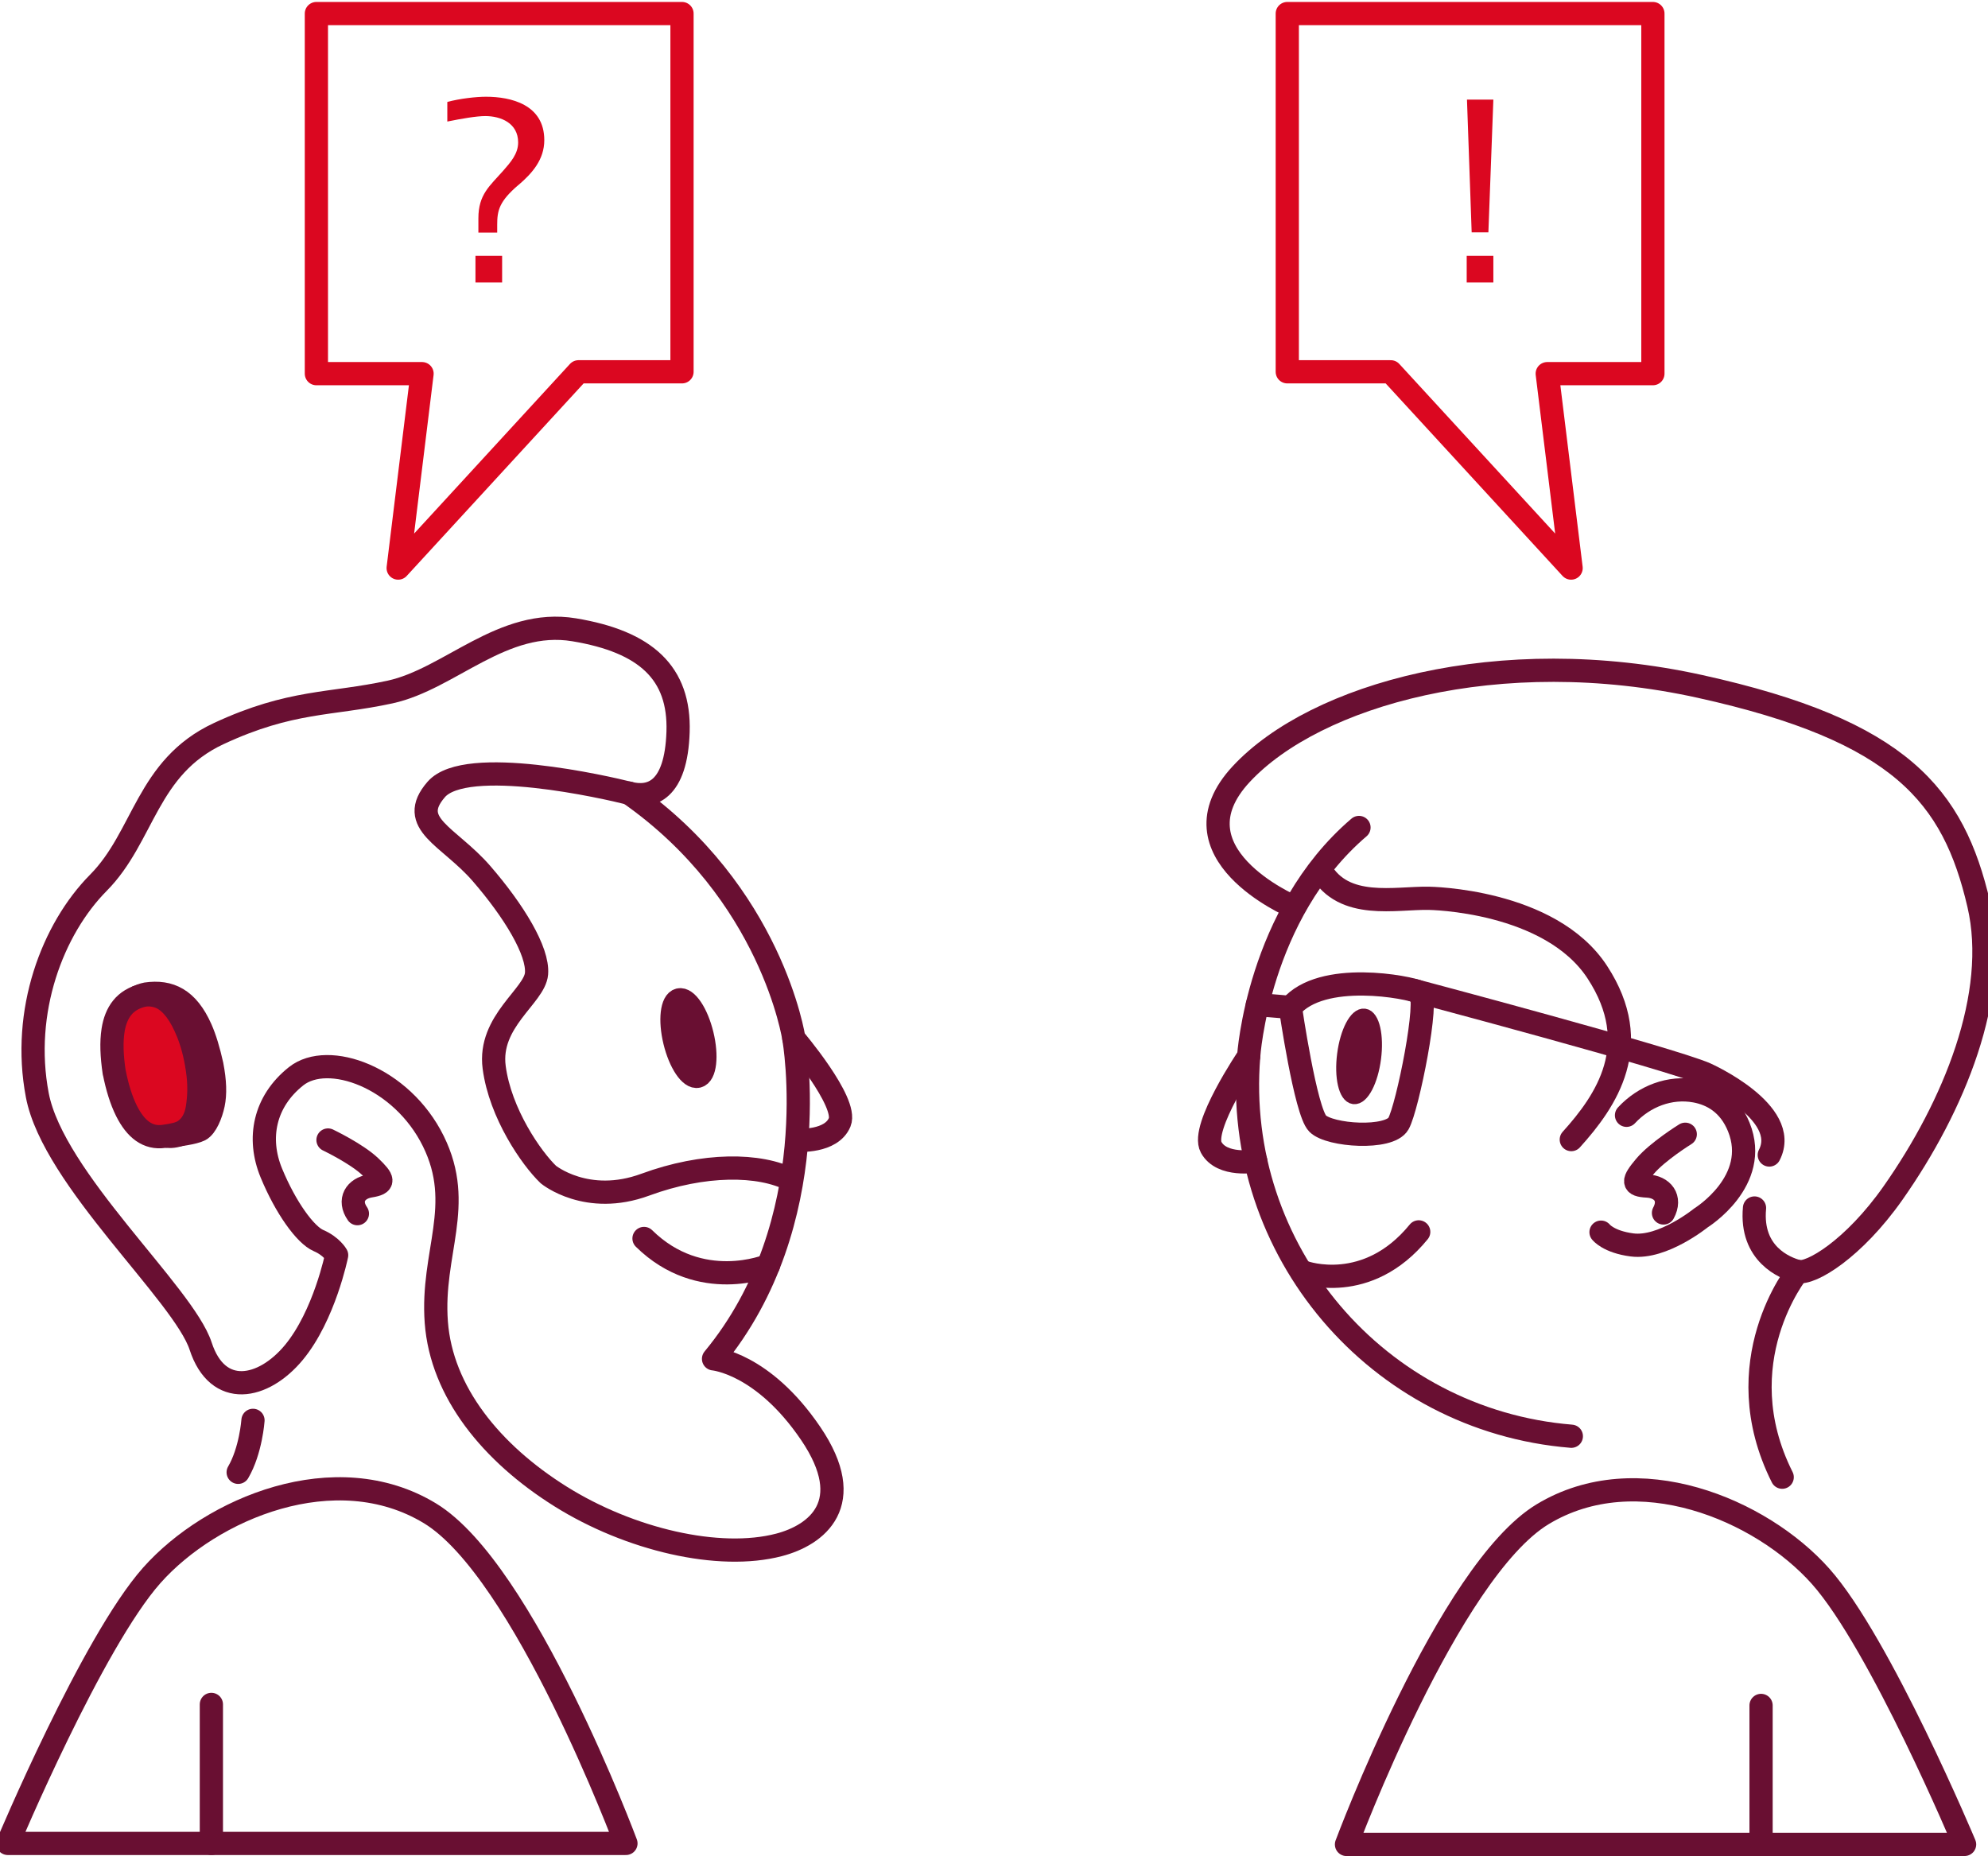
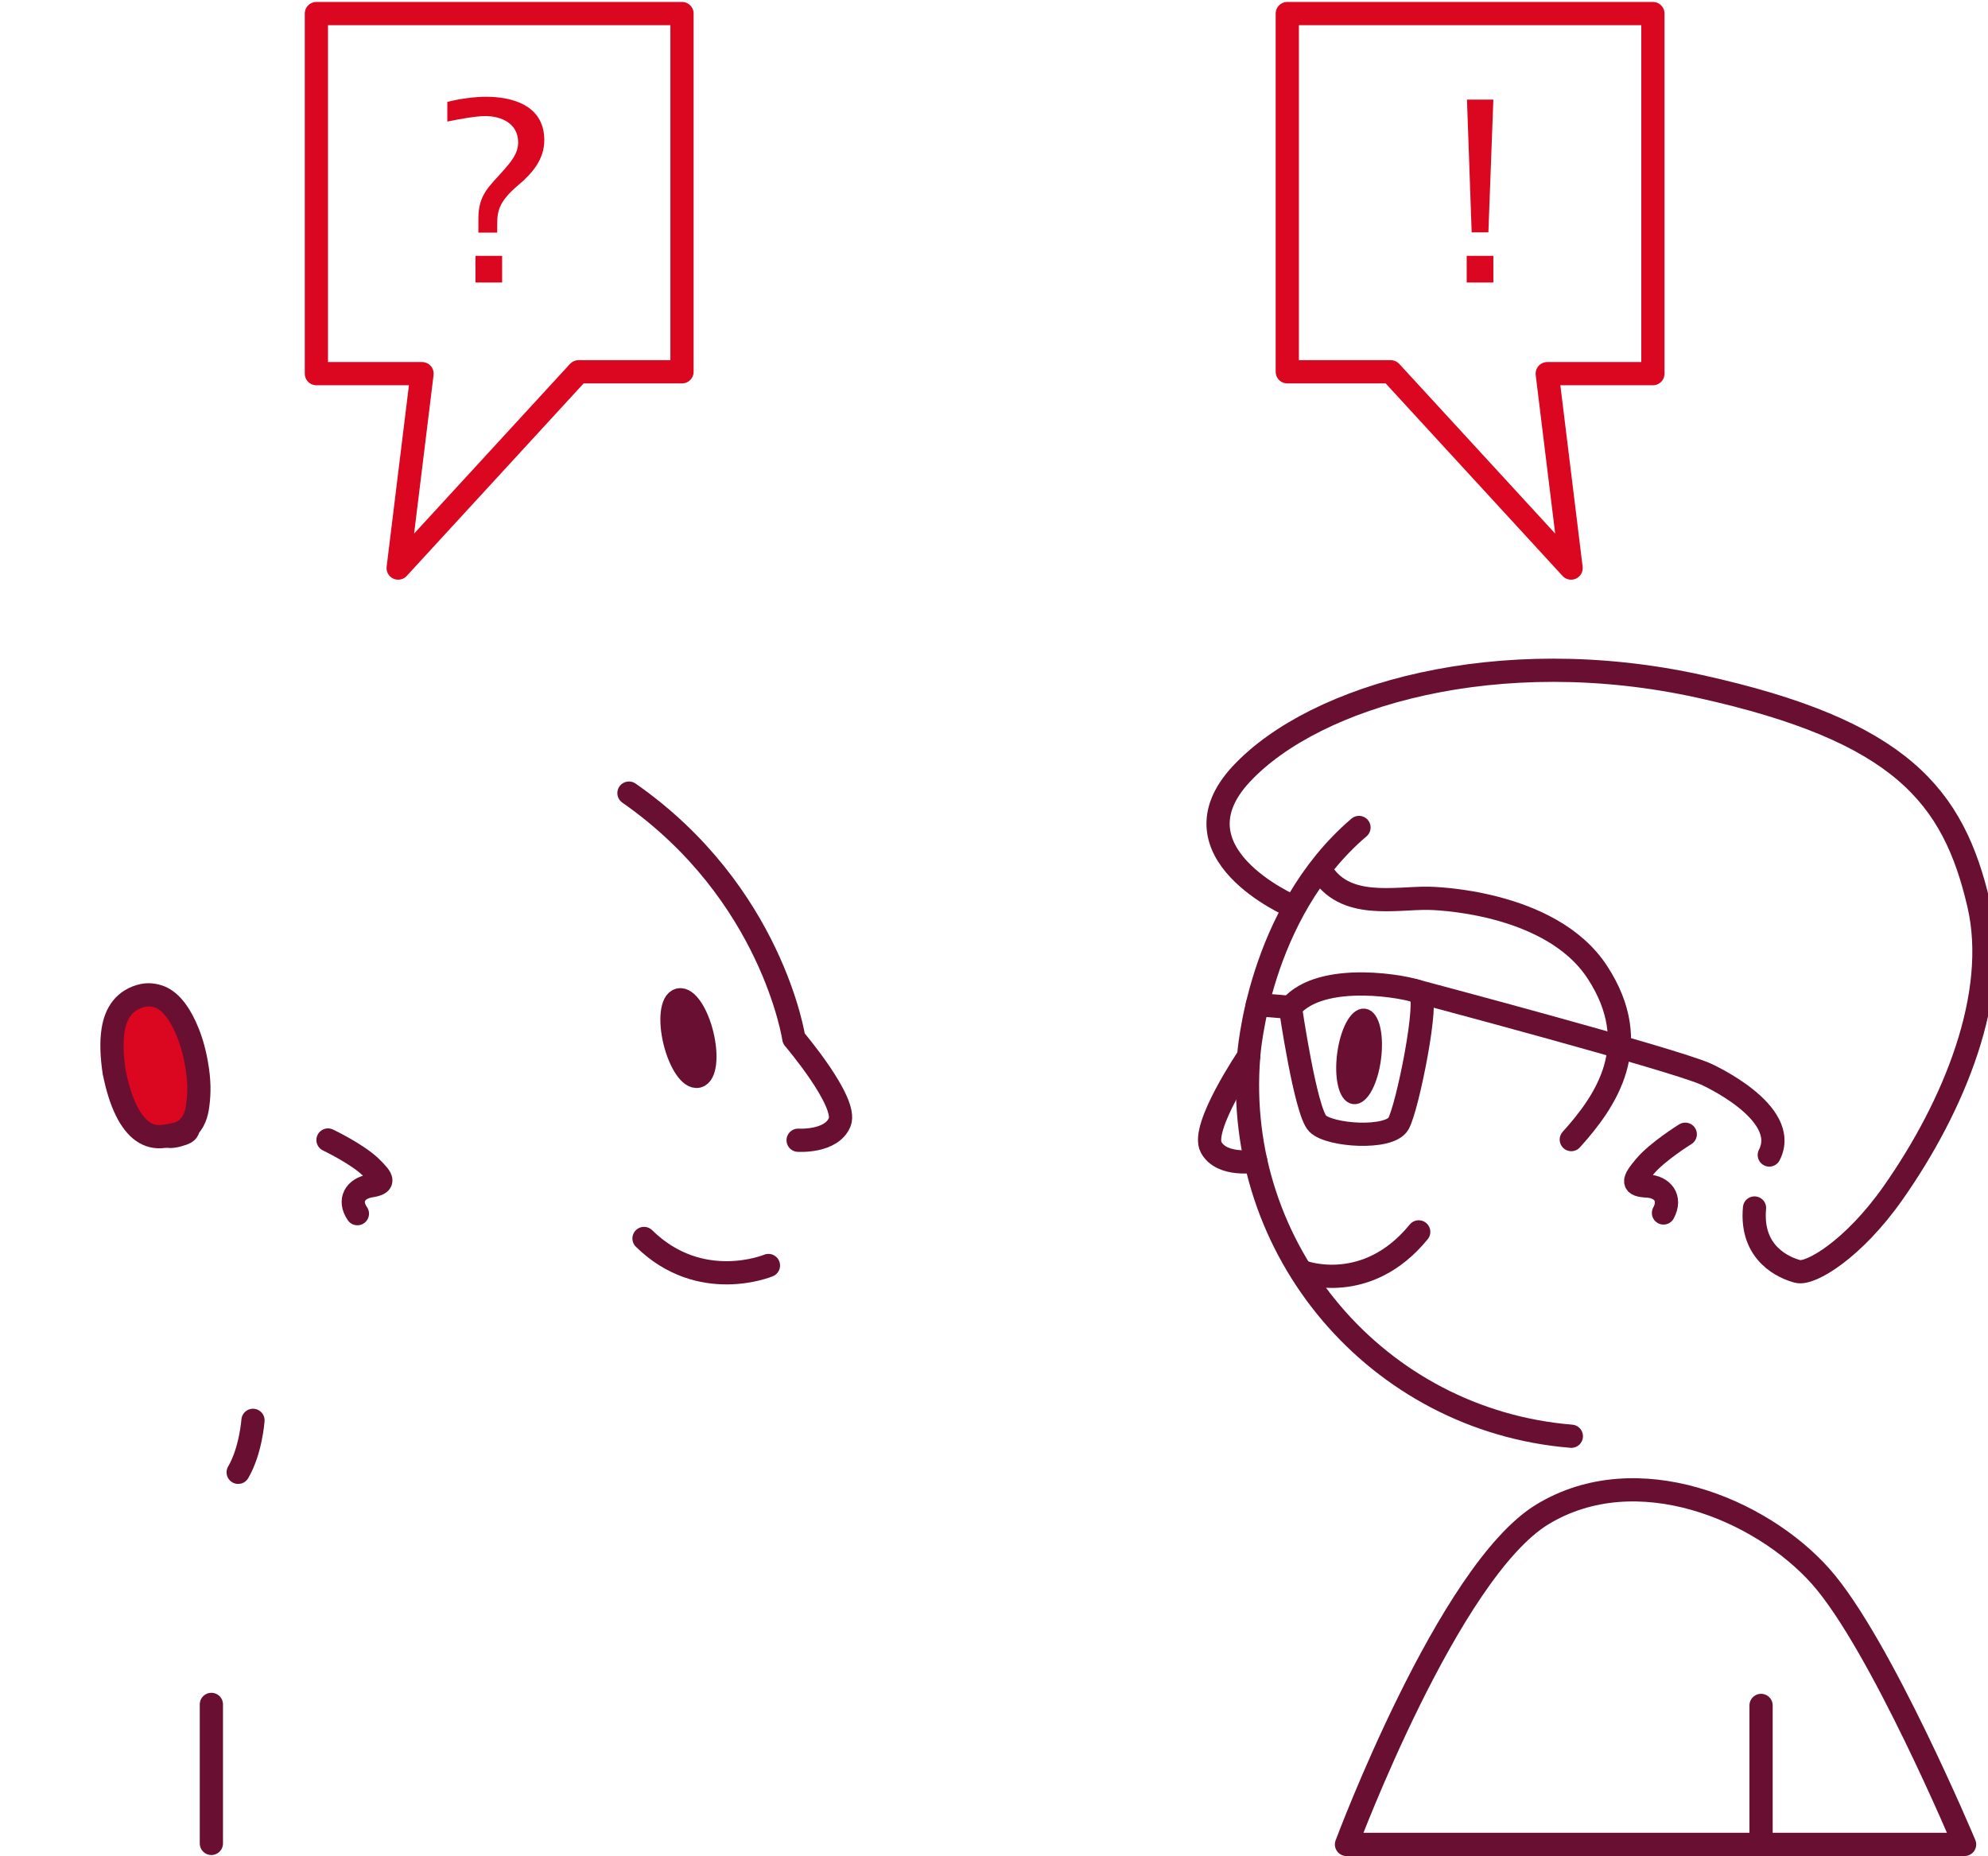
<svg xmlns="http://www.w3.org/2000/svg" id="Ebene_1" data-name="Ebene 1" viewBox="0 0 428.03 399.69">
  <defs>
    <style>
      .cls-1 {
        stroke: #db0720;
      }

      .cls-1, .cls-2 {
        fill: none;
      }

      .cls-1, .cls-2, .cls-3 {
        stroke-linecap: round;
        stroke-linejoin: round;
        stroke-width: 5px;
      }

      .cls-2, .cls-3, .cls-4, .cls-5 {
        stroke: #690f32;
      }

      .cls-6, .cls-3 {
        fill: #db0720;
      }

      .cls-4 {
        stroke-width: 4.71px;
      }

      .cls-4, .cls-5 {
        fill: #690f32;
        stroke-miterlimit: 10;
      }

      .cls-5 {
        stroke-width: 2.98px;
      }
    </style>
  </defs>
  <ellipse class="cls-4" cx="148.22" cy="223.5" rx="3.17" ry="8.61" transform="translate(-48.52 41.26) rotate(-13.64)" />
  <path class="cls-2" d="M171.84,245.5s7.16.48,8.95-3.87c1.79-4.35-9.87-18.04-9.87-18.04,0,0-4.67-31.32-35.5-52.83" />
  <path class="cls-2" d="M70.62,245.45s6.13,2.92,9.09,5.73c2.95,2.82,3.16,3.65,0,4.16-3.16.51-4.78,3.05-2.76,5.97" />
  <g>
-     <path class="cls-3" d="M36.02,244.6c2.25-.17,5.79-.68,7.01-1.32,1.35-.71,2.43-3.4,2.88-5.53.46-2.18.39-4.91-.3-8.47h0c-.68-3.05-1.46-5.68-2.38-7.76-2.84-6.39-6.7-8.23-11.77-7.5,0,0-.55.08-1.84.61" />
    <path class="cls-3" d="M36.02,244.6c.05.01.68.25,2.25-.17,1.56-.42,1.95-.71,2.13-1.09" />
    <path class="cls-3" d="M24.59,230.92c-.53-3.57-.64-6.54-.25-9.07.3-1.95.94-3.59,1.95-4.85,1.06-1.33,2.63-2.3,4.57-2.7,1.38-.29,3,.04,4.08.6,2.06,1.07,3.93,3.49,5.52,7.46.84,2.11,1.57,4.68,2.02,7.78h0c.56,3.57.34,6.32.02,8.37-.34,2.16-1.23,3.82-2.71,4.86-1.12.79-2.65,1.02-4.45,1.29-3.54.53-6.15-1.59-8.09-5.45-1.15-2.29-2.02-5.15-2.65-8.32" />
  </g>
  <path class="cls-2" d="M165.45,272.47s-14.63,6.13-26.79-5.82" />
  <path class="cls-2" d="M277.83,216.91s3.26,22.4,5.87,25.01c2.61,2.61,15.44,3.48,17.4,0,1.96-3.48,6.74-27.18,4.57-28.27-2.17-1.09-21.09-4.78-27.83,3.26Z" />
  <path class="cls-2" d="M304.41,213.24s55.12,14.63,62.82,17.99c0,0,18.46,8.22,13.71,17.45" />
  <path class="cls-2" d="M280.82,273.94s13.54,4.9,24.64-8.71" />
  <path class="cls-2" d="M289.91,397.12s21.91-58.79,42.22-71.09c20.31-12.29,47.03-1.07,59.86,13.36s31,57.72,31,57.72h-133.08Z" />
  <line class="cls-2" x1="379.17" y1="367.19" x2="379.17" y2="397.12" />
-   <path class="cls-2" d="M134.77,396.9s-21.91-58.79-42.22-71.09c-20.31-12.29-47.03-1.07-59.86,13.36S1.68,396.9,1.68,396.9h133.08Z" />
  <line class="cls-2" x1="45.51" y1="366.97" x2="45.51" y2="396.9" />
  <path class="cls-2" d="M338.32,309.23c-41.77-3.4-72.88-40.03-69.47-81.8" />
  <ellipse class="cls-5" cx="292.6" cy="227.43" rx="8.87" ry="3.27" transform="translate(29.49 488.41) rotate(-82.62)" />
  <path class="cls-2" d="M270.37,249.98s-7.28,1.3-9.6-2.96c-2.32-4.25,8.08-19.59,8.08-19.59,0,0,1.94-30.64,23.75-49.27" />
  <path class="cls-2" d="M362.85,244.21s-5.95,3.68-8.66,6.89c-2.71,3.22-2.82,4.09.47,4.26,3.29.17,5.24,2.59,3.5,5.8" />
-   <path class="cls-2" d="M350.2,240.13c3.79-4.09,9.34-6.25,14.83-5.23,3.56.66,7.3,2.69,9.35,7.77,4.69,11.62-8.14,19.54-8.14,19.54,0,0-8.24,6.69-14.85,5.83-5.09-.66-6.68-2.75-6.68-2.75" />
  <path class="cls-2" d="M284.35,187.3c4.97,8.69,16.13,5.97,23.29,6.11,0,0,26.1.28,36.29,15.93,10.18,15.62,1.93,27.66-5.62,36.02" />
  <path class="cls-2" d="M278.18,195.11s-26.75-11.49-10.9-28.48c15.85-16.99,55.41-28.4,98.73-18.84,43.31,9.56,54.58,23.55,60.03,46.93,4.53,19.45-5.31,43.43-18.47,62.16-8.47,12.05-17.73,17.59-20.51,16.87-2.78-.72-10.22-3.74-9.3-13.66" />
-   <path class="cls-2" d="M387.07,273.75s-15.78,19.52-3.35,44.3" />
  <polygon class="cls-1" points="68.12 2.92 68.12 80.45 90.87 80.45 85.73 122.31 124.56 80.05 146.84 80.05 146.84 2.92 68.12 2.92" />
  <polygon class="cls-1" points="355.88 80.45 333.13 80.45 338.27 122.31 299.44 80.05 277.16 80.05 277.16 2.92 355.88 2.92 355.88 80.45" />
-   <path class="cls-2" d="M170.92,223.59s7.07,39.54-17.29,68.98c0,0,10.61.89,20.9,16.04,10.29,15.15,1.22,21.91-6.78,24.01-12.93,3.39-32.21-1.12-47.07-10.43-14.86-9.31-25.62-22.5-26.74-37.49s6.18-25.17-.64-39c-6.82-13.83-22.67-19.43-29.54-13.98-6.87,5.45-8.41,13.38-5.34,20.83,3.07,7.45,7.33,13.34,10.15,14.55s3.91,3.15,3.91,3.15c0,0-2.63,13.01-9.21,20.95s-16.39,9.89-20.07-1.37c-3.68-11.27-31.73-35.97-35.17-54.04s3.29-35.77,13.16-45.73c9.87-9.96,10.35-24.88,25.92-32.12,15.57-7.24,24.03-6.15,36.9-8.95,12.87-2.81,24.19-15.95,39.61-13.39,15.42,2.56,22.78,9.28,22.37,21.98s-5.81,14.41-10.56,13.2c-4.75-1.21-35.11-8.18-41.51-.8-6.4,7.38,2.75,10.02,9.75,18.1,7,8.08,12.25,16.73,11.85,21.55-.4,4.82-10.43,10.26-9.12,20.18,1.3,9.92,8.04,19.61,11.67,23.08,0,0,8.28,6.81,20.86,2.18,12.57-4.63,24.64-4.56,31.49-1" />
  <path class="cls-2" d="M277.83,216.91s-3.34-.34-7.11-.58" />
  <path class="cls-2" d="M54.47,305.81s-.46,6.54-3.19,11.19" />
  <path class="cls-6" d="M315.79,60.83v-5.74h5.74v5.74h-5.74ZM320.46,50.03h-3.6l-1.01-28.58h5.68l-1.07,28.58Z" />
  <path class="cls-6" d="M111.66,39.79c-4.16,3.54-4.61,5.51-4.61,8.55v1.74h-4.05v-3.09c0-5.12,2.42-6.92,5.35-10.24,1.63-1.86,3.21-3.66,3.21-6.08,0-4.16-3.71-5.68-7.09-5.68-1.86,0-5.12.56-8.16,1.18v-4.22c2.7-.73,6.19-1.12,8.33-1.12,5.29,0,12.55,1.63,12.55,9.34,0,4.22-2.64,7.15-5.51,9.62ZM102.37,60.83v-5.74h5.74v5.74h-5.74Z" />
</svg>